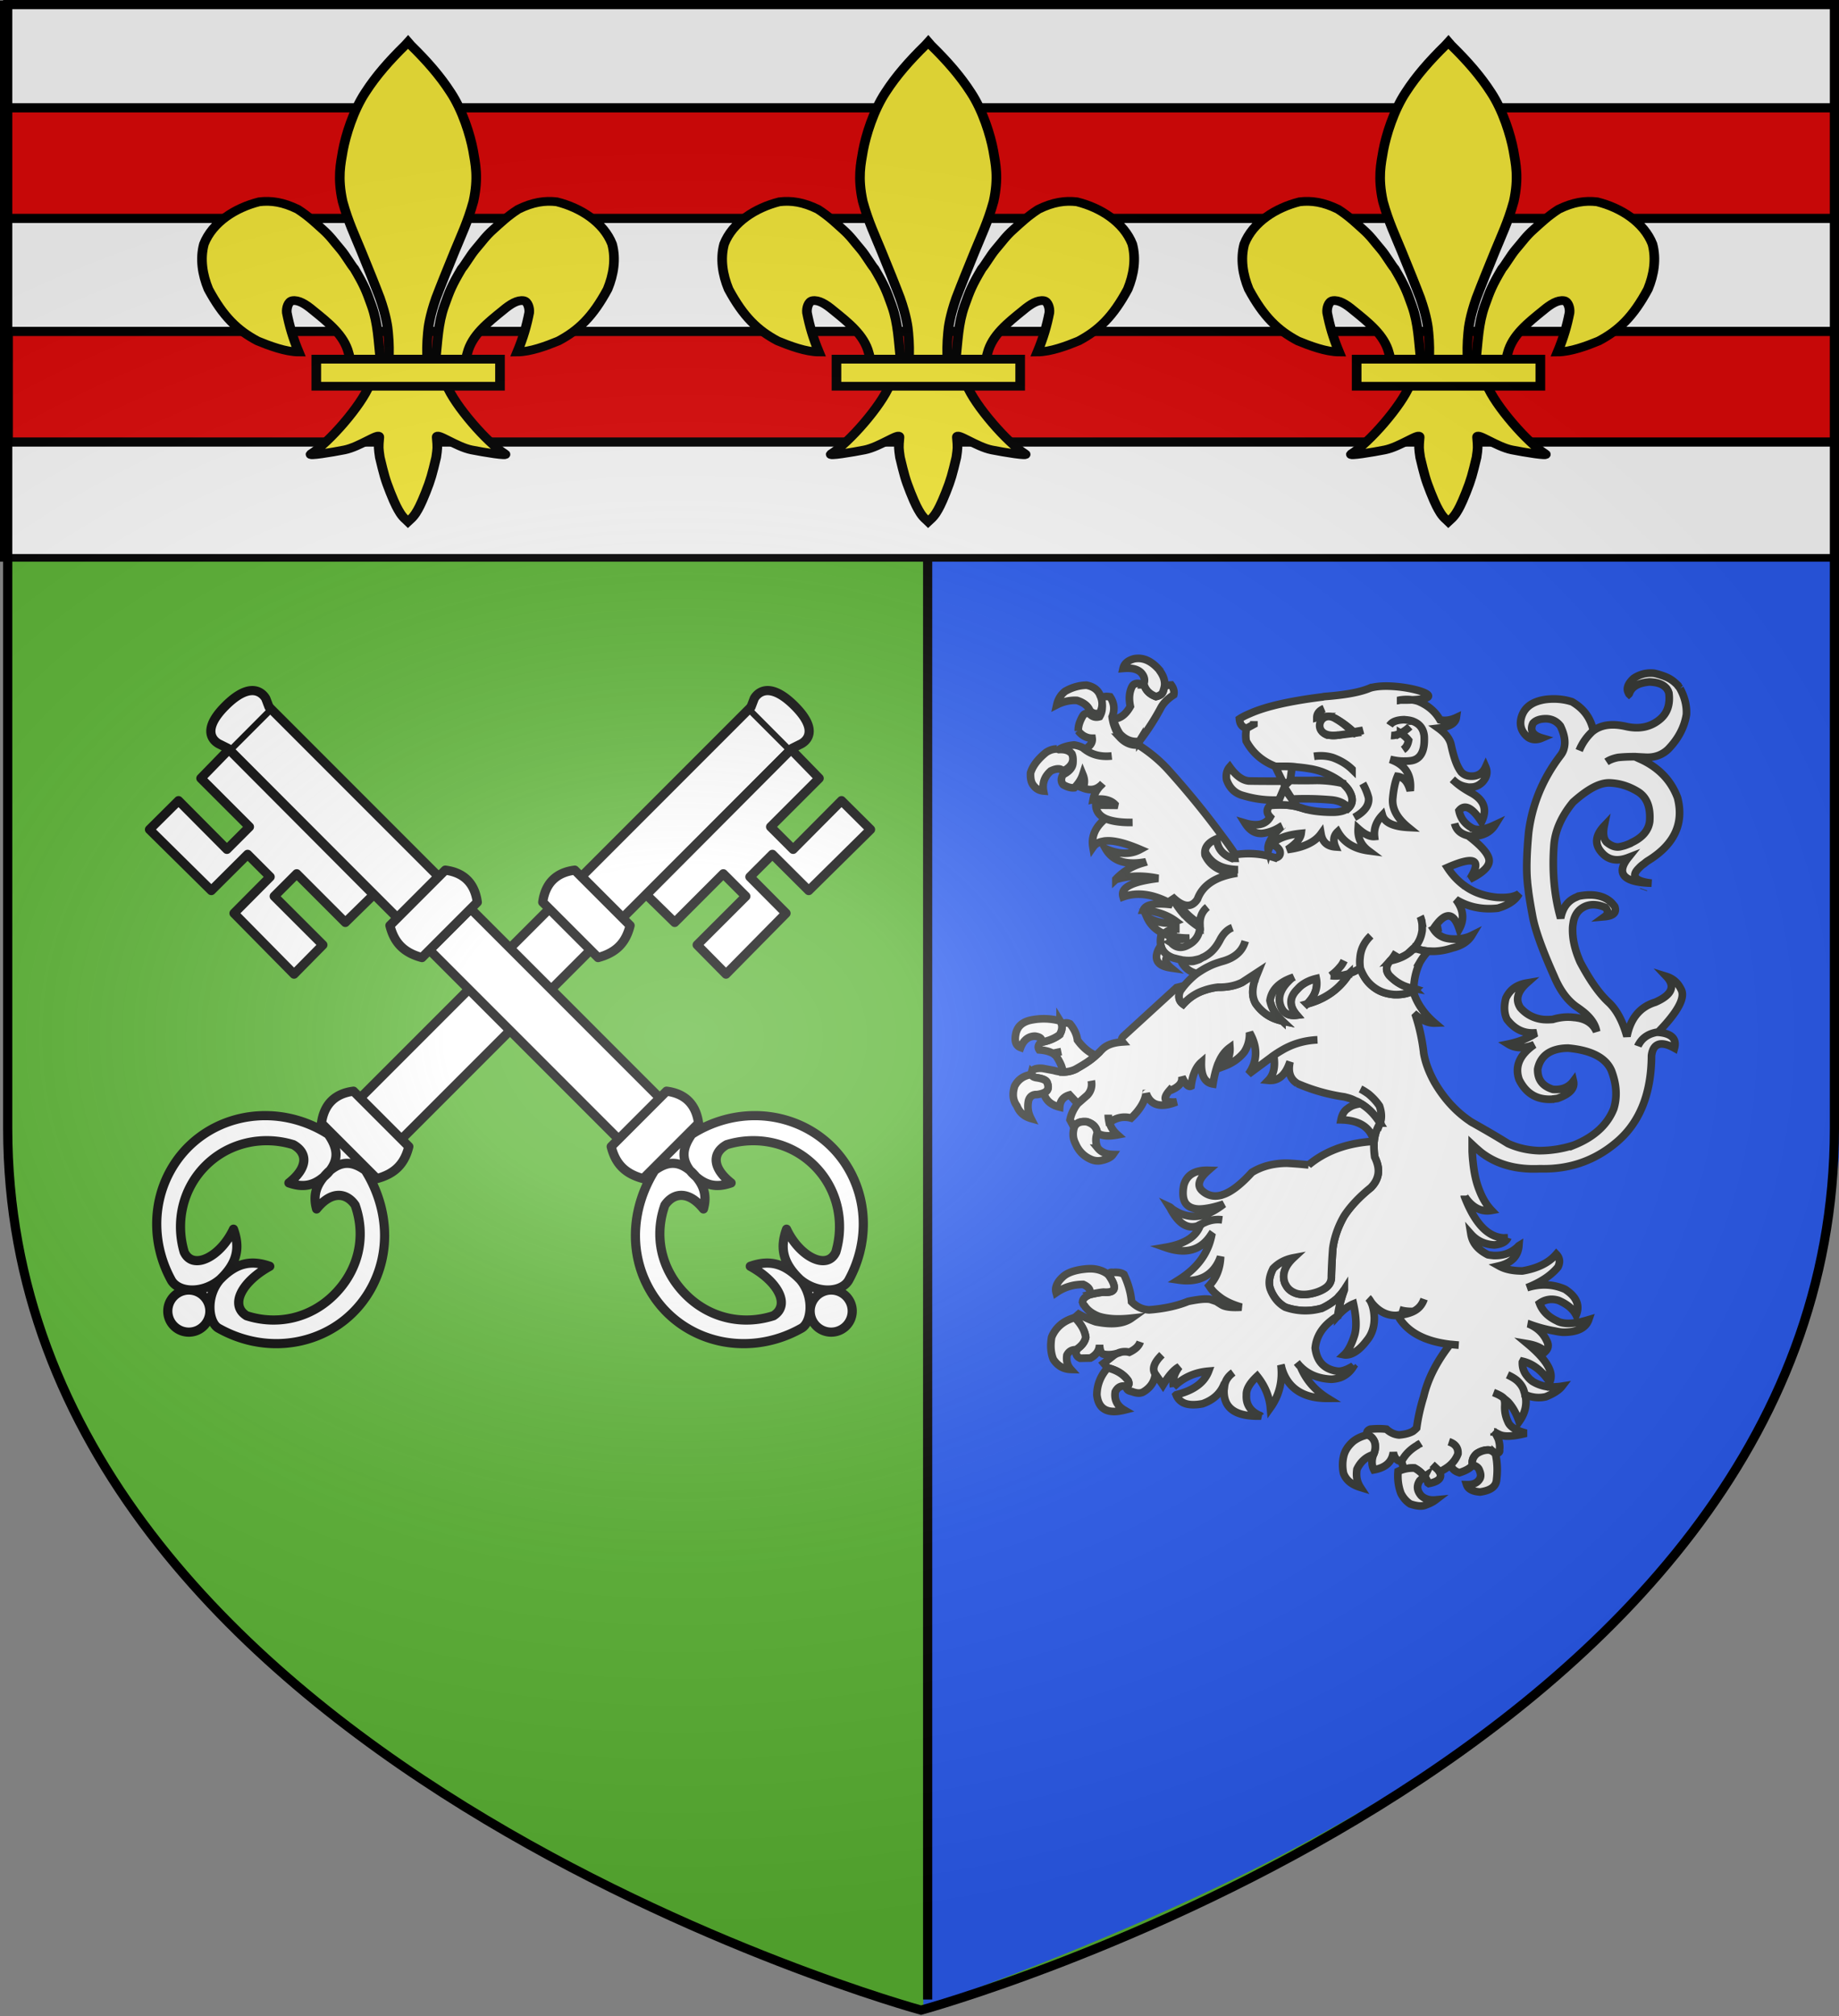
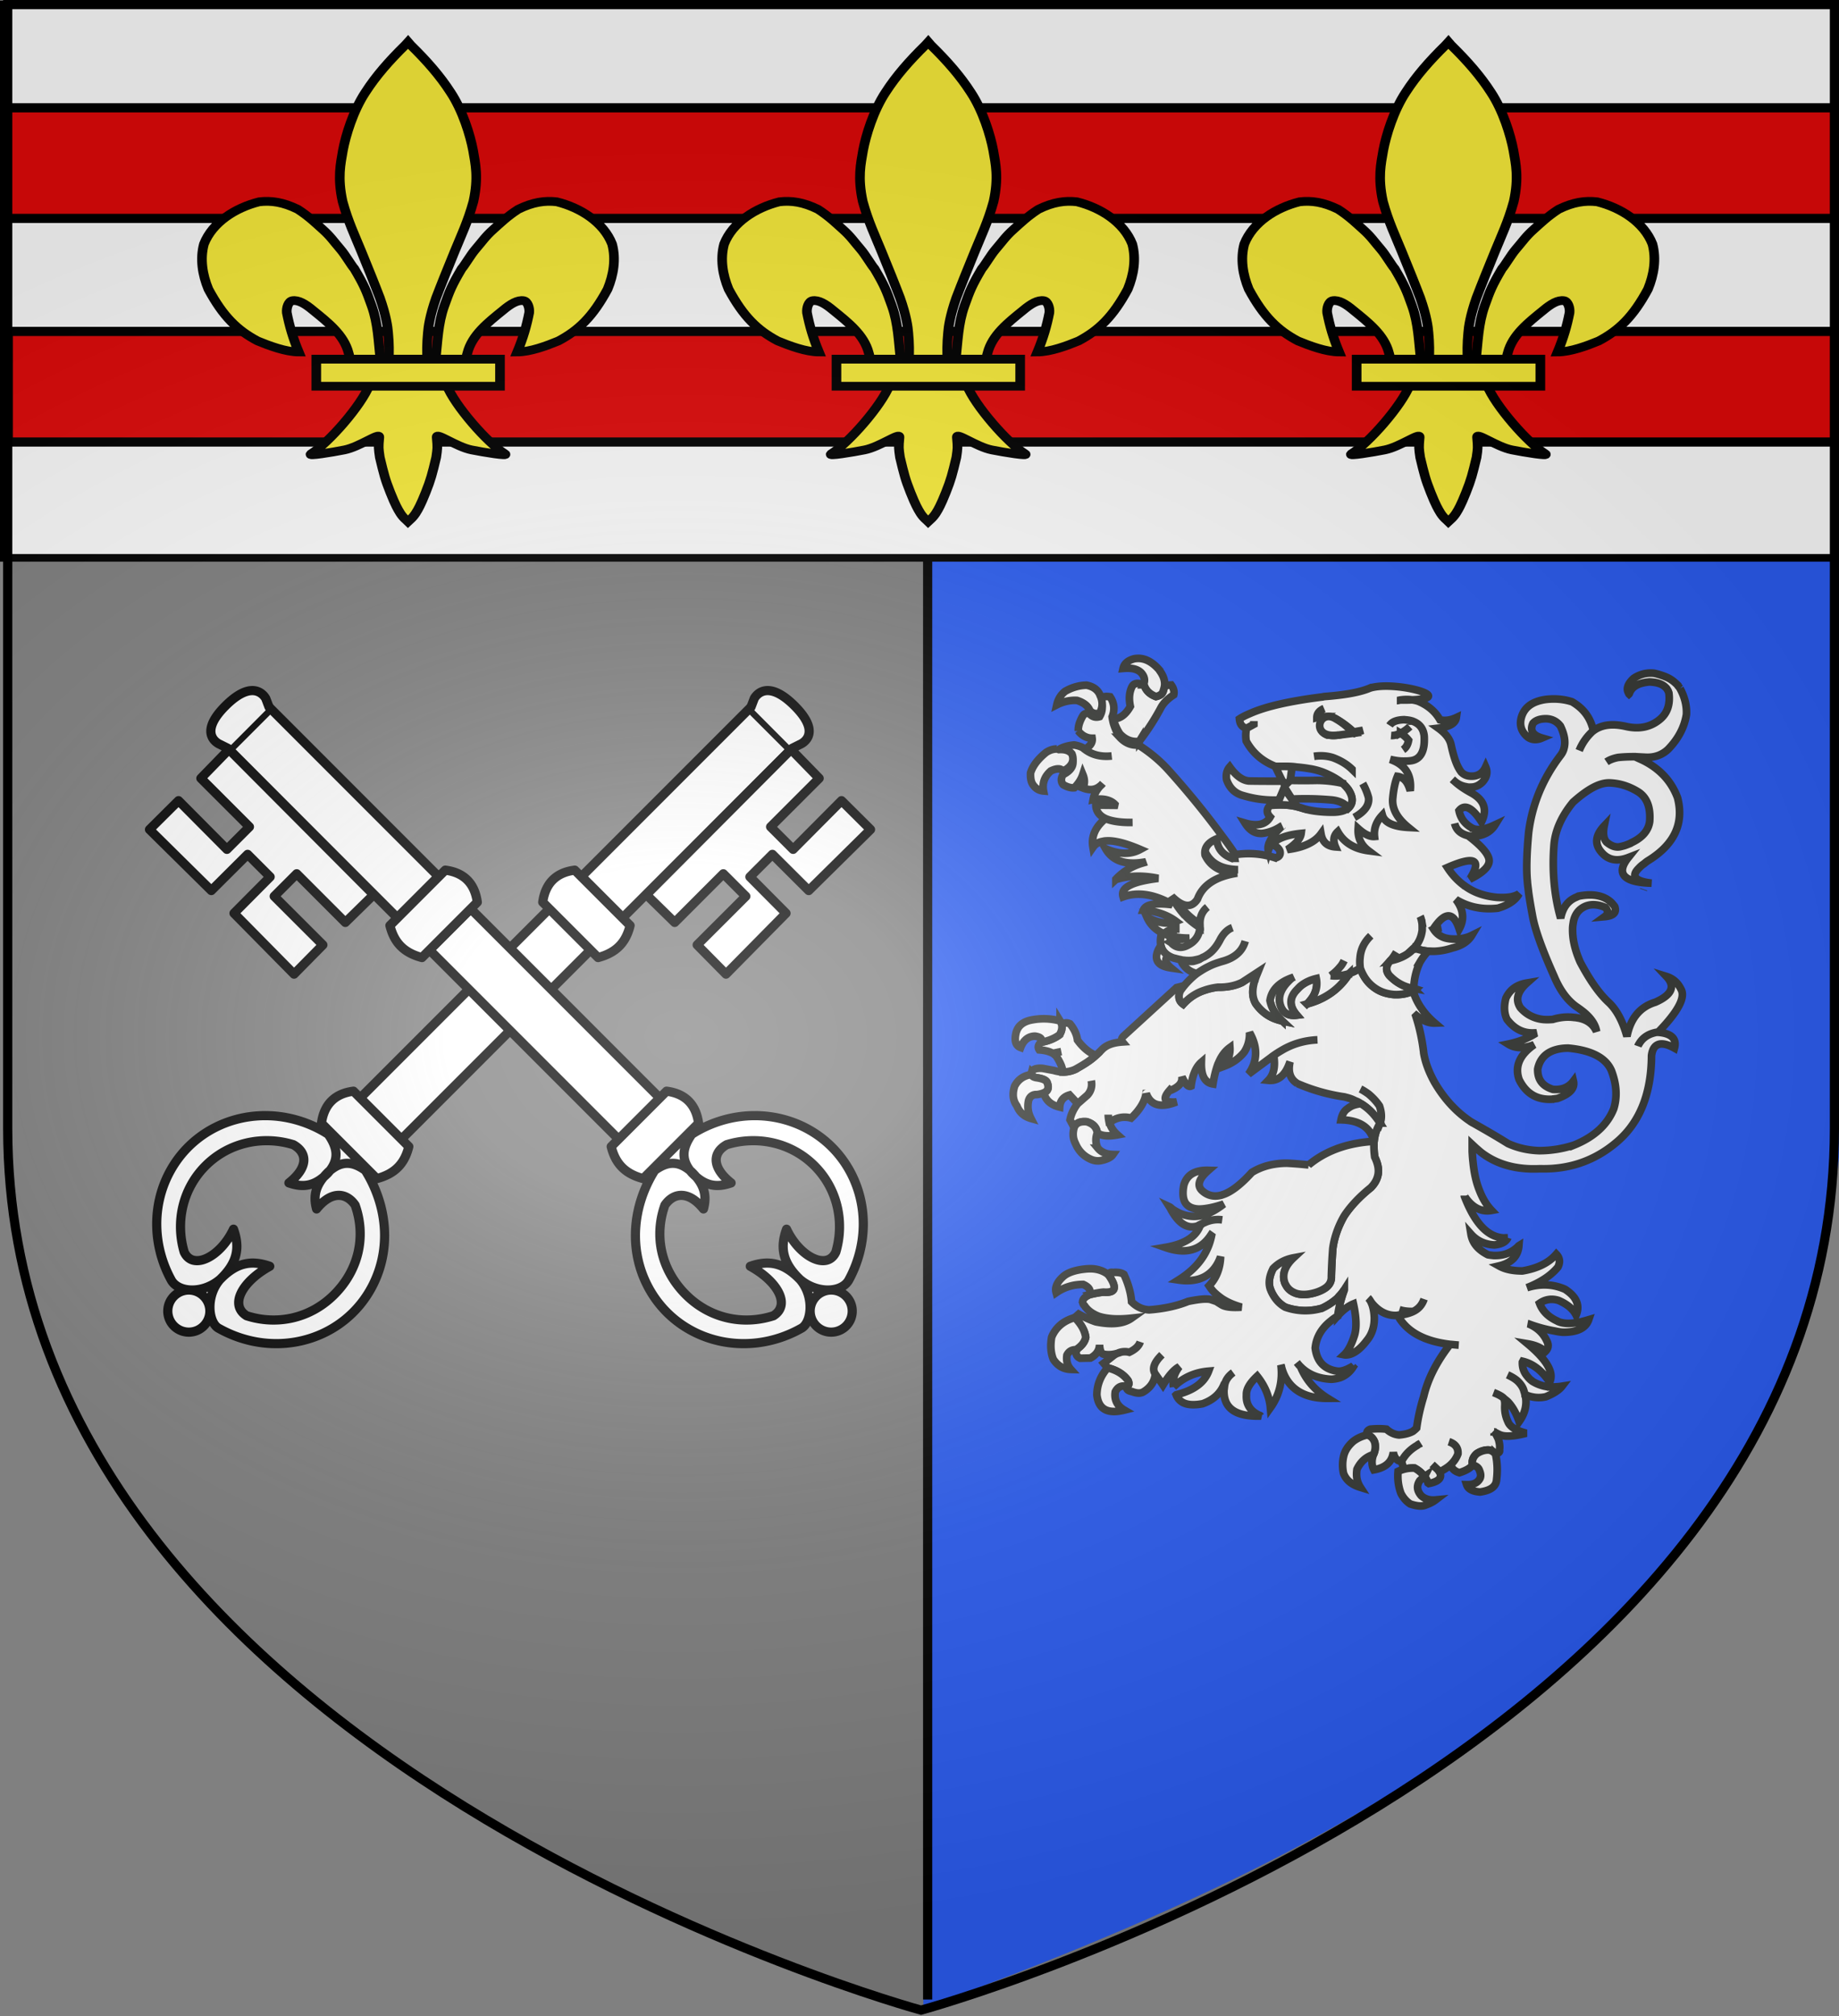
<svg xmlns="http://www.w3.org/2000/svg" xmlns:xlink="http://www.w3.org/1999/xlink" width="601.465" height="658.974" version="1.0">
  <rect width="100%" height="100%" fill="#808080" stroke="none" />
  <desc>Flag of Canton of Valais (Wallis)</desc>
  <defs>
    <radialGradient xlink:href="#a" id="e" cx="221.445" cy="226.331" r="300" fx="221.445" fy="226.331" gradientTransform="matrix(1.354 0 0 .977 -77.582 118.629)" gradientUnits="userSpaceOnUse" />
    <linearGradient id="a">
      <stop offset="0" style="stop-color:white;stop-opacity:.314" />
      <stop offset=".19" style="stop-color:white;stop-opacity:.251" />
      <stop offset=".6" style="stop-color:#6b6b6b;stop-opacity:.125" />
      <stop offset="1" style="stop-color:black;stop-opacity:.125" />
    </linearGradient>
  </defs>
  <g style="display:inline">
-     <path d="M300.809 658.26s298.723-81.384 298.723-288.214V2.708H2.086v367.338c0 206.83 298.723 288.213 298.723 288.213" style="display:inline;opacity:1;fill:#5ab532;fill-opacity:1;fill-rule:evenodd;stroke:none;stroke-width:3;stroke-linecap:butt;stroke-linejoin:miter;stroke-miterlimit:4;stroke-dasharray:none;stroke-opacity:1" transform="translate(.914 -.835)" />
    <path d="M602.124 135.17H301.08v522.005c163.437-59.243 306.98-140.447 301.52-325.326-.104-3.522-.262-193.081-.475-196.68" style="display:inline;fill:#2b5df2;fill-opacity:1;fill-rule:evenodd;stroke:none;stroke-width:2.5;stroke-miterlimit:4;stroke-opacity:1" transform="translate(.914 -.835)" />
    <path d="M.133 2.287H599.03v180.896H.133Z" style="fill:#fff;fill-opacity:1;fill-rule:evenodd;stroke:#000;stroke-width:2.5;stroke-miterlimit:4;stroke-opacity:1" transform="translate(.914 -.835)" />
  </g>
  <g style="display:inline;opacity:1" transform="translate(.914 -.835)">
    <g style="opacity:1">
      <g style="display:inline;opacity:1">
        <path d="M0 0h600v660H0z" style="display:inline;opacity:1;fill:none;fill-opacity:1;fill-rule:nonzero;stroke:none;stroke-width:7.56;stroke-linecap:round;stroke-linejoin:round;stroke-miterlimit:4;stroke-dasharray:none;stroke-opacity:1" transform="matrix(1.001 0 0 .725 -.224 181.594)" />
      </g>
    </g>
    <g style="fill:#fff">
      <path d="M260.362 36.361c-.068-.063-.068-.126-.068-.126-.203-.315-.405-.504-.607-.756-.069-.126-.135-.189-.135-.252l-.744-.693a10.2 10.2 0 0 0-3.243-2.016c-.068-.063-.203-.063-.27-.126-1.081-.378-2.162-.756-3.446-1.008-2.365-.252-4.594.315-6.621 1.638-2.027 1.827-2.568 3.528-1.622 4.977 0 .063 0 .126.068.19.068-.064.068-.19.135-.253.81-2.205 2.973-3.402 6.553-3.717 1.555.063 2.838.315 3.785.756a5.4 5.4 0 0 1 1.891 1.45c.135.188.203.377.338.566.135.19.203.504.338.82.473 3.716-.473 6.552-2.838 8.568-3.04 2.583-6.756 3.402-11.215 2.394-4.46-1.008-7.972-.567-10.607 1.386h-.068c-2.027 1.827-3.582 3.969-4.595 6.489 1.013-2.52 2.568-4.662 4.595-6.49v-.062c-.879-4.158-3.244-7.245-6.96-9.388-2.567-.819-5.405-1.134-8.58-.756-4.46.63-7.162 2.647-8.04 6.112-.608 2.457.136 4.599 2.298 6.3 1.283.819 2.77.945 4.526.189-3.04-.882-4.054-2.457-2.972-4.788.81-.945 2.23-1.512 4.323-1.512 1.96.063 3.513.882 4.662 2.394 1.351 2.835 1.756 5.229 1.148 7.37-.202.82-.608 1.576-1.148 2.269-5.81 7.623-9.256 16.002-10.405 25.2-.676 7.245-.743 12.537-.405 15.876.067 1.197.27 2.394.405 3.717.338 2.394.81 5.103 1.351 8.001.88 4.473 3.176 10.836 6.96 19.279 1.824 4.41 4.188 7.75 7.229 9.954.945.63 1.689 1.197 2.5 1.827 2.432 2.016 3.85 4.158 4.188 6.363-1.08-2.394-3.04-3.843-5.878-4.41-.473-.063-.945-.189-1.418-.189-2.365-.315-4.73-.063-7.027.63-1.486.126-2.905.126-4.189-.126-2.567-.504-4.73-1.764-6.418-3.717-1.69-2.583-.946-5.291 2.162-8.064-3.379.567-5.608 2.205-6.892 4.977-.675 2.583-.607 4.85.338 6.867 2.365 3.15 5.337 4.662 8.918 4.473h.744c-.27.126-.473.315-.744.44q-3.546 2.174-8.513 3.214 3.446 2.174 8.513.19c-4.797 3.338-6.418 7.118-4.932 11.402 2.23 4.536 5.81 6.741 10.878 6.426h.068c.068-.063.135-.063.27-.063.473-.063.879-.126 1.35-.189 4.055-1.45 5.744-3.34 5.203-5.67-1.554 2.08-3.85 2.96-6.688 2.71-3.378-1.01-5.067-3.15-5-6.616.406-2.079 1.352-3.654 2.77-4.788 1.69-1.323 4.123-2.08 7.23-2.08 7.567.694 12.296 3.15 14.12 7.372 1.69 4.473 1.96 8.568.744 12.474-2.095 5.229-6.419 9.199-12.972 11.844a36.7 36.7 0 0 1-11.486 1.827c-3.58-.126-6.959-.882-10.134-2.331-3.92-2.456-7.905-4.725-11.689-6.867 0-.063-.135-.063-.135-.063q-7.296-4.725-12.161-13.041c-1.757-3.15-3.04-6.426-3.581-9.64v-.125c-.473-3.97-1.283-7.938-2.567-11.907l.202-.189c2.027 1.7 4.054 2.52 6.013 2.457-3.243-2.772-5.54-5.985-6.824-9.577-.068-.315-.068-.566-.068-.945l-.337.063c-1.757.882-3.851 1.26-6.216 1.134-2.702-.252-4.864-1.07-6.688-2.52-1.892-1.449-3.31-3.465-4.257-6.11a19.3 19.3 0 0 1-3.648 1.763c0 .126-.067.19-.135.315-2.5 3.844-5.878 6.68-10.27 8.505-1.08.441-2.229.82-3.377 1.135.81-.756 1.418-1.575 1.959-2.395 1.148-1.89 1.486-3.905 1.08-5.921-1.823.441-3.377 1.134-4.729 2.141-.54.38-1.013.882-1.486 1.386-2.702 2.71-2.702 5.482-.135 8.443-1.96.25-3.378-.19-4.392-1.386a5.8 5.8 0 0 1-.81-1.386c-.068-.19-.068-.252-.135-.378q-1.318-3.876 2.432-7.75c.473-.504.946-.945 1.486-1.386-4.324 1.512-6.824 3.97-7.364 7.497a11.2 11.2 0 0 0 2.23 4.789c0 .063.135.189.202.25.405.506.946 1.072 1.486 1.576l.068.064c-3.58-.756-6.486-2.584-8.648-5.67-1.149-1.954-1.284-4.41-.338-7.498l.068-.063c.202-.882.608-1.764 1.013-2.772l-5.202 3.402c-2.162 1.071-4.797 1.638-7.837 1.575h-.068a21 21 0 0 0-4.594 1.071c-2.635.882-4.865 2.394-6.757 4.473-1.418-1.008-1.756-2.52-.945-4.347.405-.566.81-1.134 1.283-1.7l-2.5.63-17.228 15.75c-.81.693-.946 1.45-.473 2.016-2.838.19-5.067.882-6.621 2.394-.676.693-1.284 1.323-2.095 2.016-1.824 1.7-4.188 3.15-6.823 4.6a9.8 9.8 0 0 1-3.987.818 14.3 14.3 0 0 1-2.702-.44l-.203-.064-3.716-.693c-2.027-.126-3.243.252-3.58 1.26a1.44 1.44 0 0 0 0 .756c.134.504.54.819 1.418 1.008 2.297.315 3.513.882 3.716 1.764.608 1.575.203 2.646-1.148 3.213.608 2.457 2.364 3.97 5.202 4.662q.202-3.119 3.243-3.97l2.635 2.836 3.175-2.772c1.216-1.323 1.622-2.898 1.284-4.725.338 1.827-.068 3.402-1.284 4.725l-3.175 2.772c-1.351 1.764-2.162 3.528-2.5 5.292l1.351 2.52c.608-1.512 1.96-2.08 4.122-1.89 2.094.63 3.243 1.89 3.445 3.654 1.42 1.009 3.649 1.197 6.621.63-1.418-1.26-2.297-2.646-2.702-4.221l-.068-.063c-.135-.693-.27-1.512-.27-2.331 0 .819.135 1.639.27 2.33l.676-.125c2.027-1.323 4.257-1.701 6.554-1.071 2.837-2.71 4.459-5.418 4.864-8 .068 0 .068 0 .068-.064 1.419 3.906 4.662 4.85 9.931 2.772-3.986.378-4.797-.945-2.23-3.844.068.064.136.064.271.064 2.365-.945 3.649-2.205 3.716-3.78v-.567c.068.126.203.315.203.44l.067.064c1.014 2.08 1.96 2.835 2.703 2.457.473-3.654 1.621-6.3 3.378-7.812-.135 4.347 1.081 6.678 3.784 7.12.405-2.52.945-4.663 1.621-6.49.068-.063.068-.19.135-.252.946-2.394 2.23-4.032 3.784-5.166.135 2.016-.473 4.095-1.892 6.111 2.702-1.008 4.864-2.52 6.553-4.599 1.284-1.953 1.825-4.095 1.757-6.426 2.77 4.851 2.635 9.387-.338 13.608l8.243-6.11a35 35 0 0 1 2.567-1.639c3.581-2.142 7.5-3.276 11.756-3.465-4.256.19-8.175 1.323-11.756 3.465a35 35 0 0 0-2.567 1.638c.608 3.655 0 6.3-1.757 8.127 3.04.315 5.338-1.449 6.757-5.166.135-.315.202-.566.337-.881-.743 3.339.068 5.67 2.433 7.119a59.7 59.7 0 0 0 15.336 4.346c.744.19 1.487.38 2.162.63.541.19 1.014.441 1.554.694.608.19 1.148.504 1.69.881 2.499 1.512 4.526 3.592 6.283 6.364.607-1.512.54-3.402-.203-5.607-1.013-1.511-2.23-2.771-3.581-3.906-.879-.63-1.757-1.196-2.635-1.638.879.441 1.757 1.008 2.635 1.638 1.35 1.135 2.568 2.395 3.581 3.906.743 2.205.81 4.095.203 5.607-.068 0-.135.063-.068.126-1.081 1.827-1.69 3.717-1.892 5.86-.068.314-.068.692-.068 1.007 0 1.324.068 2.71.27 4.095.946 1.954 1.351 3.717 1.148 5.355-.202 1.512-.878 2.961-2.026 4.221-.136.126-.203.252-.406.441-3.85 3.087-6.689 6.174-8.715 9.261-2.027 3.529-3.243 7.12-3.716 10.647-.27 3.591-.406 6.679-.473 9.135.067 1.324-.406 2.457-1.487 3.402-1.08.881-2.635 1.638-4.797 2.141-1.891.441-3.648.441-5.134 0-1.69-.566-2.838-1.51-3.514-2.898-.27-.378-.405-.945-.54-1.449-.473-2.457.54-4.914 3.108-7.308-2.703.504-4.932 1.7-6.69 3.528-1.215 2.394-1.553 4.6-.945 6.552.068.252.203.44.27.693 1.081 2.457 2.635 4.221 4.662 5.356 3.784 1.323 7.77 1.51 11.688.44.068 0 .203 0 .27-.063 2.028-.945 3.717-2.08 5.136-3.34.067-.125.202-.188.27-.314.067-.063.135-.19.202-.252a13.4 13.4 0 0 0 1.757-2.205c-1.148 3.087-1.824 5.922-2.162 8.505v.064c1.69-1.89 3.446-3.214 5.135-3.906.946 4.284 1.082 7.686.406 10.08-.946 3.024-2.095 5.292-3.446 6.552.608.125 1.216 0 1.824-.126 1.756-.504 3.648-1.954 5.54-4.474 1.757-2.079 2.567-4.661 2.5-7.623-.069-1.638-.338-3.087-.744-4.221l-.406-.945c-.27-.441-.54-.882-.878-1.197.338.315.608.756.878 1.197.203.315.406.567.676.882 2.162 2.456 4.73 3.716 7.635 3.654.135 0 .27 0 .473-.063.27-.064.473-.064.743-.064h.135c1.689-.251 3.108-.63 4.256-1.196-1.689.063-3.243-.126-4.594-.567 1.351.44 2.905.63 4.594.567 1.825-.882 2.906-2.269 3.514-4.032-.608 1.764-1.69 3.15-3.514 4.032-1.148.566-2.567.945-4.256 1.196h-.135c-.27 0-.473 0-.743.064 2.905 5.355 8.648 8.505 17.16 9.513.879.063 1.892.189 2.838.252-.946-.064-1.96-.19-2.838-.252-4.46 5.733-7.297 11.34-8.648 17.073-1.014 3.276-1.824 6.741-2.297 10.27-.337.378-.743.693-1.216 1.07-.338.19-.608.315-.946.441-.946.379-2.162.63-3.58.756-1.487-.126-2.906-.756-4.122-1.89q-2.33-.284-5.27 0-1.521.567-1.014 1.89c1.149.315 1.96 1.134 2.432 2.394.338 1.324.204 2.52-.27 3.717-.067.126-.067.19-.134.315-.676 1.827-.608 3.528.135 4.977 3.851-.693 5.945-2.583 6.35-5.733.338 1.827 1.217 2.772 2.5 2.96h.203c1.081-2.141 2.837-3.905 5.135-5.228.27-.252.607-.441.945-.567a17.123 17.123 0 0 0 0 0 2.9 2.9 0 0 0-.945.567c-2.297 1.323-4.054 3.086-5.135 5.229l.744 2.583a11.1 11.1 0 0 1 3.513-.378 9.7 9.7 0 0 1 3.243 2.771c.067 0 .067.064.135.064.405.63.81 1.26 1.013 2.016l.27.189c3.243-.63 4.46-1.89 3.513-3.717-.067 0-.067-.126-.135-.19l-.405-.566-1.892-1.764 1.892 1.764.405.567c.068.063.068.189.135.189l.27-.19c1.283-.692 2.433-1.385 3.31-2.204q1.724-1.606 2.433-3.591c.135-1.953-.879-3.276-2.972-3.97 2.094.694 3.107 2.017 2.972 3.97q-.709 1.985-2.433 3.59l.203.253c0 .125.135.315.203.504.473.881 1.283 1.449 2.5 1.826 2.162-.693 3.581-1.511 4.324-2.52-.338-1.385.135-2.645 1.35-3.716 1.15-.756 2.433-1.197 3.717-1.197.81 0 1.621.44 2.365 1.26h.067c1.014-.19 1.486-.63 1.284-1.26.202-1.197 0-2.331-.338-3.465-.068-.126-.068-.252-.135-.315-.27-.567-.54-1.134-.878-1.701-.136-.126-.27-.315-.406-.44 0-.064-.068-.19-.135-.253l-.068-.063.068.063c.068.063.135.126.135.252.135 0 .203.126.338.19.472.188.81.44 1.283.63.203.125.406.188.608.25 1.554.568 4.323.38 8.31-.63-3.445-.88-5.405-2.14-6.013-3.78q-1.215-2.55-1.013-5.48v-.82c-.068-.314-.135-.755-.203-1.196-.54-.63-1.689-1.323-3.513-2.016 1.824.693 2.973 1.386 3.513 2.016.406.315.81.63 1.216 1.008 1.42 1.512 2.703 3.654 3.649 6.49 2.026-2.836 2.702-5.796 1.959-8.82 0-.064 0-.064-.068-.126-.068-.315-.135-.63-.27-.945-.27-1.135-.879-2.08-1.757-3.025-.879-.945-2.162-1.7-3.648-2.394 1.486.694 2.77 1.45 3.648 2.394.877.945 1.486 1.89 1.757 3.025.135.315.203.63.27.945.068.063.068.063.068.125 2.296.945 4.526 1.197 6.756.694 2.5-1.009 4.323-2.142 5.337-3.465-1.554.251-2.972.251-4.189.251-.068-.125-.068-.125-.068 0-2.094-.251-3.85-.881-5.405-1.826-.067-.064-.202-.19-.27-.252-.067-.063-.067-.063-.134-.063a7.7 7.7 0 0 1-1.284-1.324c-1.149-1.323-1.689-2.835-1.621-4.661l.135-.252c3.378.819 6.283 3.087 8.783 6.804 1.486-3.087-.879-7.245-7.23-12.537 2.569.441 4.527 1.26 5.743 2.583 1.082-1.008 1.217-2.141.608-3.401-1.216-2.71-3.31-4.6-6.148-5.734a47 47 0 0 0 8.783 2.394c.81.19 1.621.315 2.5.379 4.661.063 7.567-1.324 8.513-4.095-1.283.378-2.5.693-3.513.945h-.338c-2.635.44-4.662.315-6.216-.379-.135-.063-.202-.189-.337-.189-2.838-1.323-4.73-3.213-5.675-5.733 1.892-1.324 3.985-1.639 6.215-.945 2.77 1.196 4.73 2.772 5.743 4.788 1.284-3.086.203-5.796-3.175-8.126-.203-.19-.406-.252-.608-.379-3.851-1.638-7.972-1.826-12.296-.44 4.526-1.765 7.904-4.032 10.134-6.741.81-1.639.608-3.025-.54-4.221-2.5 2.898-6.216 4.661-11.08 5.48-3.109 0-5.608-.504-7.635-1.638 4.053-.945 6.215-3.213 6.486-6.615-.203.126-.27.252-.406.44-.135.127-.27.19-.473.379-1.891 1.575-4.121 2.395-6.756 2.395h-.607c-.608-.064-1.284-.126-1.892-.252-3.244-1.638-5.067-3.843-5.54-6.741 1.958 2.205 4.594 3.402 7.701 3.528 1.893-.19 3.244-.756 3.986-1.7.136-.19.27-.38.338-.63a8.9 8.9 0 0 1-3.445-.316c-4.324-1.26-7.838-5.734-10.743-13.294v-.189.064c0 .063 0 .063.068.125 2.364 3.655 5.405 5.292 8.851 4.662-1.621-1.7-2.973-3.906-3.986-6.552-1.081-2.645-1.757-5.733-2.095-9.26-.135-1.071-.202-2.205-.27-3.402v-2.331l1.284 1.197c.54.44 1.08.945 1.62 1.386 5.068 3.905 11.352 5.67 18.918 5.355h1.014c8.988.124 16.96-2.585 23.852-8.255 7.904-6.363 11.891-16.002 11.958-28.728.27-2.205 1.149-3.465 2.703-3.78 1.216-.19 2.77.189 4.797 1.323.81-3.024-.946-4.788-5.202-5.166h-.068c-.068-.063-.203-.063-.27-.063q-4.053.661-5.878 3.59c-.203.316-.405.63-.54 1.009.135-.378.337-.693.54-1.008q1.825-2.93 5.878-3.591c.068-.063.203-.063.27-.063 6.419-6.615 8.918-11.278 7.432-13.924-1.013-2.08-2.568-3.528-4.797-4.221 3.04 3.213 1.824 6.048-3.648 8.442-5 1.512-8.108 5.292-9.256 11.15-1.352-4.85-3.31-8.568-5.878-11.024-3.176-2.899-6.284-7.371-9.391-13.23-1.757-3.97-2.568-7.56-2.5-10.9 0-.818.135-1.574.27-2.33v-.063c.473-2.142 1.486-3.591 3.04-4.536 2.095-1.26 4.595-1.26 7.365-.063q1.62 1.701-.203 3.024c2.837-.252 3.985-1.323 3.31-3.276-.338-.504-.743-.945-1.149-1.387-2.364-2.205-5.877-2.96-10.54-2.079-.067.063-.135.063-.27.063-.134.063-.338.19-.472.252-2.906 1.134-4.595 3.466-5.27 6.93-2.095-7.434-2.838-15.435-2.162-24.066.405-4.599 2.432-9.26 6.215-13.86 4.798-4.284 8.716-6.426 12.027-6.3 3.243.126 6.283 1.071 9.255 2.898 2.906 1.827 4.122 5.103 3.785 9.702-.406 2.961-2.365 5.23-5.811 6.867-.203.063-.27.19-.406.252-.608.252-1.351.567-2.162.82-.338.062-.675.188-1.013.251-1.554.441-3.176-.126-4.73-1.449-1.013-1.197-1.216-2.96-.743-5.292-3.04 3.213-3.243 6.237-.54 9.01 2.161 2.267 4.999 2.645 8.445 1.322-3.784 4.725-2.095 7.56 5.135 8.253.743.063 1.554.126 2.432.126-5.473-.63-6.824-2.33-4.054-4.977a8 8 0 0 1 1.555-1.323c.472-.378.878-.756 1.419-1.07 8.58-5.293 11.756-12.16 9.594-20.539-1.96-5.229-5.608-9.324-11.08-12.096-.879-.441-1.825-.819-2.838-1.323-1.959 0-3.784.063-5.54.252-1.621.315-2.837.819-3.784 1.449.946-.63 2.162-1.134 3.784-1.449 1.757-.189 3.581-.252 5.54-.252 1.148.063 2.364.126 3.581.189 2.837.126 5.27-.756 7.229-2.583 3.31-3.402 5.337-7.182 6.013-11.403.135-2.835-.54-5.67-2.095-8.505z" style="fill:#fff;fill-opacity:1;stroke:#363835;stroke-width:2.5;stroke-miterlimit:4;stroke-dasharray:none;stroke-opacity:1" transform="translate(288.197 189.513)" />
      <path d="M158.95 36.235c-3.242 1.386-8.242 2.268-14.998 2.772-.203.063-.406.063-.54.126h-.068c-10.54 1.323-18.445 3.088-23.647 5.419-1.352.567-2.5 1.134-3.446 1.764.135 1.7.878 2.709 2.297 3.024v.063l2.432-1.323v-1.071 1.07l-2.432 1.324c-.27 1.575-.27 2.96-.068 4.158 2.095 3.843 5.27 6.615 9.527 8.253h.067l.068.063c1.892-.063 3.716-.063 5.337.063 2.23.126 4.257.378 6.014.693h.067c1.757.315 3.243.756 4.594 1.323 2.365 1.008 4.324 2.142 5.81 3.402.744.63 1.352 1.323 1.893 2.016 1.621 2.457 1.689 4.473.067 6.048-.135.063-.203.126-.27.189-.946.693-2.5 1.197-4.865 1.197-4.256 0-7.77-.504-10.404-1.45-.338-.125-.743-.188-1.149-.314-1.824-.504-4.054-.693-6.553-.63-.744.063-1.622.126-2.433.189-1.216 1.26-1.148 2.52.068 3.78-1.419 2.457-4.189 3.15-8.243 1.953 1.487 2.394 3.31 3.528 5.608 3.402a14 14 0 0 0 6.216-2.331l.405-.19c-.135.064-.27.127-.27.316-2.095 1.953-3.446 3.78-4.054 5.355v.063c-.068 0-.068 0-.068.063-.27.819-.405 1.575-.202 2.268q.304-1.134 1.216-2.079c1.757-1.827 4.932-3.024 9.526-3.465-.202 1.7-1.756 3.465-4.526 5.292 5.405-.693 9.053-2.457 11.012-5.166.473 2.709 2.027 4.095 4.73 4.284-.879-2.016-.608-3.717.743-4.977 1.96 3.465 5.27 5.607 10.066 6.237-2.432-1.827-3.58-4.221-3.378-7.245 2.095 1.89 3.851 2.709 5.337 2.583-.27-2.583.608-4.914 2.568-6.993.675 2.394 3.513 3.78 8.513 4.032-3.716-3.024-5.337-6.111-5.135-9.261.27-3.213.81-5.67 1.554-7.434 2.027.252 3.378 1.764 4.189 4.725.54-5.166-1.621-8.568-6.554-10.27 1.42.316 2.838.568 4.189.568.878 0 1.69 0 2.567-.126 2.838-.378 4.392-2.646 4.392-6.804 0-.82 0-1.575-.203-2.205v-.063c-.473-1.89-1.689-3.15-3.58-3.843-.068-.063-.203-.063-.27-.063 0-.063-.135-.063-.135-.063a7 7 0 0 0-1.217-.252c-.338-.063-.743-.063-1.148-.126-2.365.063-3.986.63-4.798 1.89.811-1.26 2.433-1.827 4.798-1.89.405.063.81.063 1.148.126.473.063.81.126 1.217.252 0 0 .134 0 .134.063.068 0 .204 0 .27.063 1.892.693 3.108 1.953 3.581 3.843v.063c.203.63.203 1.386.203 2.205 0 4.158-1.554 6.426-4.392 6.804-.878.126-1.689.126-2.567.126-1.351 0-2.77-.252-4.189-.567 4.933 1.7 7.094 5.103 6.554 10.269-.811-2.961-2.162-4.473-4.19-4.725-.742 1.764-1.282 4.22-1.553 7.434-.203 3.15 1.42 6.237 5.135 9.26-5-.251-7.838-1.637-8.513-4.031-1.959 2.079-2.838 4.41-2.568 6.993-1.486.126-3.243-.693-5.337-2.583-.203 3.024.946 5.418 3.378 7.245-4.797-.63-8.107-2.772-10.066-6.237-1.351 1.26-1.622 2.96-.743 4.977-2.703-.189-4.257-1.575-4.73-4.284-1.959 2.709-5.607 4.473-11.012 5.166 2.77-1.827 4.324-3.591 4.526-5.292-4.594.44-7.77 1.638-9.526 3.465 1.621.819 2.5 1.701 2.635 2.583.135 1.071-.406 1.701-1.554 1.953a24 24 0 0 0-2.838-.756c-3.445-.756-6.824-.819-10.202-.315-.135 0-.202 0-.27.063-.27 0-.54 0-.743.063-3.31-1.26-4.932-3.402-5.135-6.426-2.838 1.197-4.189 2.961-3.783 5.355 1.824 3.78 5.27 5.67 10.472 5.859h.338-.338q-10.44 1.606-12.972 8.505c-1.96 3.024-4.797 2.71-8.446-.945.203.504.54 1.071.811 1.512.946 1.638 2.027 3.087 3.176 4.41h.067a23.5 23.5 0 0 0 5.202 4.284c-.067-2.33.744-4.158 2.433-5.544-1.69 1.386-2.5 3.213-2.433 5.544-.202 2.457-1.35 4.284-3.513 5.544-2.162 1.323-3.986 1.197-5.54-.189-.203-.189-.338-.378-.54-.504-.473-.63-.608-1.323-.203-2.142l-1.892-.63c-.473.504-.81 1.134-1.08 1.89-.204 1.197-.204 2.268 0 3.15.337 1.386 1.148 2.394 2.364 3.213.473.252 1.013.504 1.689.756.81.19 1.621.441 2.365.567.135.063.337.063.473.126.337.063.743.063 1.148.126.878.063 1.757.063 2.635-.063.608-.126 1.284-.252 1.96-.441.134-.063.27-.126.405-.126.338-.19.608-.378 1.013-.504.81-.441 1.69-1.008 2.432-1.701 1.081-1.008 1.96-2.205 2.77-3.717 1.082-2.142 2.433-3.528 4.122-4.158-1.69.63-3.04 2.016-4.121 4.158-.811 1.512-1.69 2.709-2.77 3.717-.744.693-1.622 1.26-2.433 1.7-.405.127-.675.316-1.013.505-.135 0-.27.063-.406.126l-.135.189c-.608.252-1.216.44-1.756.567-.136.063-.27.063-.27.063-.879.063-1.69 0-2.433-.315-.405-.063-.81-.063-1.148-.126-.136-.063-.338-.063-.473-.126.067.063.067.19.135.252 0 .126.135.315.202.44 0 .064.068.19.136.253 0 .063 0 .125.067.189 1.149 1.826 2.77 2.96 4.797 3.401 1.284-.881 2.567-1.7 4.054-2.394 1.216-.63 2.567-1.07 3.986-1.511 4.189-1.071 6.824-3.276 7.77-6.679-.946 3.402-3.581 5.607-7.77 6.679-1.419.44-2.77.881-3.986 1.511-1.487.694-2.77 1.512-4.054 2.394-1.486 1.135-2.838 2.457-4.121 3.97-.473.566-.879 1.134-1.284 1.7-.81 1.827-.473 3.34.946 4.347 1.892-2.079 4.121-3.59 6.756-4.473a21 21 0 0 1 4.594-1.07h.068c3.04.062 5.675-.505 7.837-1.576l5.203-3.402c-.406 1.009-.811 1.89-1.014 2.772l-.067.063c-.946 3.087-.811 5.544.337 7.497 2.162 3.087 5.068 4.914 8.648 5.67l-.067-.063a16 16 0 0 1-1.486-1.575c-.068-.063-.203-.19-.203-.252a11.2 11.2 0 0 1-2.23-4.788c.54-3.528 3.04-5.985 7.365-7.497.202-.063.405-.126.54-.189-.135.063-.338.126-.54.19-.54.44-1.014.88-1.487 1.385q-3.75 3.874-2.432 7.75c.068.125.068.188.135.377.203.504.473.945.81 1.386 1.014 1.197 2.433 1.638 4.392 1.386-2.567-2.96-2.567-5.733.136-8.442.472-.504.945-1.008 1.486-1.386 1.351-1.008 2.905-1.7 4.73-2.141.405 2.016.067 4.031-1.082 5.921-.54.82-1.148 1.639-1.959 2.395a30 30 0 0 0 3.378-1.135c4.392-1.826 7.77-4.661 10.27-8.505.067-.125.135-.189.135-.315-.068.064-.203.064-.203.126h-.067c-1.96.567-3.852.82-5.743.567h-.068.068q1.825-1.323 3.04-2.835c.135-.126.203-.252.338-.379q.608-.85 1.013-1.7-.405.85-1.013 1.7c-.135.126-.203.252-.338.38q-1.215 1.51-3.04 2.834h-.068.068c1.891.252 3.783 0 5.743-.567h.067c0-.063.135-.063.203-.126a19.3 19.3 0 0 0 3.648-1.764c-.135-1.134-.203-2.205-.068-3.339.203-2.772 1.351-5.166 3.513-7.245-2.162 2.079-3.31 4.473-3.513 7.245-.135 1.134-.068 2.205.068 3.34.945 2.645 2.364 4.661 4.257 6.11 1.823 1.45 3.985 2.268 6.688 2.52 2.364.126 4.46-.252 6.215-1.134.068-.063.203-.126.338-.189h.068c0-.063.135-.126.203-.19.135-.062.406-.188.473-.25-.203-.064-.473-.127-.744-.19-3.108-.504-5.675-1.89-7.972-4.284-1.284-1.576-1.149-3.15.27-4.789.81-.882 1.419-1.827 2.026-2.835-.607 1.008-1.216 1.953-2.026 2.835 3.31-.693 5.742-1.953 7.431-3.717.136-.125.27-.315.406-.44l.068-.064c.068-.126.203-.25.27-.378h.068-.068l.135-.126c1.148-1.512 1.824-3.087 2.095-4.85.067-.253.067-.442.067-.694v-.567c0-.504 0-1.008-.067-1.512q-.102 0 0 0c-.135-.756-.27-1.512-.608-2.205.338.693.473 1.45.608 2.205q-.102 0 0 0c.067.504.067 1.008.067 1.512v.567c0 .252 0 .441-.067.693-.27 1.764-.946 3.34-2.095 4.851-.068.063-.068.063-.068.126h-.067c-.069.126-.203.252-.27.378l-.068.064c.067.063.135.063.202.063.203.063.406.19.609.19 1.147.378 2.432.63 3.716.755 2.567.19 5.201-.126 8.039-1.07 2.905-.694 5.067-2.08 6.283-4.096-2.027 1.008-4.459 1.386-7.162 1.134-2.364-.252-4.12-1.26-5.337-3.15l.135-.063h.068-.066l-.135.063 2.568-.504-2.23.441-.135-.441c3.648-5.292 6.35-5.103 8.176.441 1.756-3.15 1.418-6.363-1.081-9.64 4.053 2.458 8.58 3.403 13.715 2.836 3.513-1.008 5.81-2.646 6.959-4.725-1.487 1.008-3.851 1.386-7.162 1.197-4.054-.378-7.635-1.575-10.54-3.717-.136 0-.203-.063-.203-.126-2.162-1.575-3.986-3.528-5.54-5.922 8.918-3.906 11.35-2.646 7.364 3.717 0 .063 0 .063-.068.126 4.189-2.08 6.35-4.095 6.35-6.048s-2.296-4.725-6.89-8.19c-2.5-.63-3.92-1.953-4.392-4.032.473 2.079 1.892 3.402 4.391 4.032.406.063.744.189 1.149.189q5.37 0 7.702-3.78c-1.351.63-2.568 1.134-3.648 1.323-.068 0-.068 0-.068.063h-.135c-.135.063-.27.063-.27.126-1.149.126-2.162.063-2.972-.19 0-.062-.069-.062-.135-.062-2.433-1.26-4.054-3.15-4.595-5.86 1.824-2.267 4.324-1.07 7.364 3.655 1.96-4.032.878-7.12-3.31-9.45-2.433-1.323-4.324-2.646-5.743-4.032l-.135-.063c-.135-.126-.203-.252-.338-.378.135.126.203.252.338.378l.135.063c1.148 1.07 2.5 1.764 4.054 2.016.472.126 1.013.189 1.486.126 1.554 0 2.837-.63 3.919-1.764 1.351-1.576 1.689-3.15.945-4.852-.878 1.953-2.365 2.961-4.323 3.024-1.555.063-2.703-.378-3.649-1.323-.27-.378-.54-.756-.743-1.134-1.013-1.764-1.824-4.284-2.568-7.686-.405-2.016-1.823-3.843-4.188-5.544 3.648-.44 5.608-1.575 5.877-3.465-1.756.82-3.512 1.134-5.336.756-1.487-2.646-3.852-4.725-7.163-6.11q-2.735-.852-5.877-.379c-.338.063-.744.19-1.082.19.338 0 .744-.127 1.082-.19 22.11.191-1.17-6.647-9.864-3.905zm9.73 14.869c-1.082.504-2.095.693-2.838.63.743.063 1.757-.126 2.838-.63.135-.063.202-.126.27-.126 1.013-.504 2.026-1.197 3.04-2.142-1.014.945-2.027 1.638-3.04 2.142a10 10 0 0 1 2.634 2.33c-.27 1.45-.81 2.395-1.824 3.088 1.013-.693 1.554-1.638 1.824-3.087a10 10 0 0 0-2.635-2.331c-.067 0-.134.063-.27.126zm-24.323-5.544c1.013 0 1.892.126 2.838.44.135.064.338.19.54.253q3.648 2.078 6.284 4.725l2.634-.945-1.988.342-5.984 1.233c-.27 0-.473 0-.676.063a9.5 9.5 0 0 1-1.891 0c-.338-.063-.744-.063-1.081-.063-1.352-.567-2.095-1.45-2.23-2.71-.203-1.196.338-2.33 1.554-3.338h-.81c-.609.063-1.284.126-1.96.315 0-1.26.743-2.268 2.365-2.961-1.622.693-2.365 1.7-2.365 2.96.676-.188 1.351-.251 1.96-.314zm14.12 26.46c-.405-1.512-1.013-3.024-1.891-4.6.878 1.576 1.486 3.088 1.892 4.6.337 2.394-1.216 4.599-4.661 6.489 3.445-1.89 4.998-4.095 4.66-6.49zm-5.404-9.261c-1.757-1.701-3.851-2.898-6.216-3.78-2.027-.63-4.054-.756-6.216-.441 2.162-.315 4.189-.19 6.216.44 2.365.883 4.459 2.08 6.216 3.78z" style="fill:#fff;fill-opacity:1;stroke:#363835;stroke-width:2.5;stroke-miterlimit:4;stroke-dasharray:none;stroke-opacity:1" transform="translate(288.197 189.513)" />
-       <path d="M148.005 51.67c.203-.062.406-.062.676-.062l5.014-.63c-1.756-1.764-3.528-3.34-5.96-4.725-5.534-3.44-8.402 6.276.27 5.418zM132.871 66.413l.608-4.473c-1.621-.126-3.445-.126-5.337-.063l-.068-.063h-.067v.126l2.297 4.725.946 1.323z" style="fill:#fff;fill-opacity:1;stroke:#363835;stroke-width:2.5;stroke-miterlimit:4;stroke-dasharray:none;stroke-opacity:1" transform="translate(288.197 189.513)" />
+       <path d="M148.005 51.67c.203-.062.406-.062.676-.062l5.014-.63c-1.756-1.764-3.528-3.34-5.96-4.725-5.534-3.44-8.402 6.276.27 5.418zM132.871 66.413l.608-4.473c-1.621-.126-3.445-.126-5.337-.063l-.068-.063h-.067v.126l2.297 4.725.946 1.323" style="fill:#fff;fill-opacity:1;stroke:#363835;stroke-width:2.5;stroke-miterlimit:4;stroke-dasharray:none;stroke-opacity:1" transform="translate(288.197 189.513)" />
      <path d="m131.168 68.933 2.244 3.59a95.5 95.5 0 0 1 12.702.253c2.567.189 4.526 1.07 5.81 2.646 1.622-1.575 1.554-3.591-.068-6.048-.54-.693-1.148-1.386-1.891-2.016a39 39 0 0 0-8.446-.945c-2.702.063-5.54.063-8.648 0l-1.621 1.575-.946-1.323c-3.851 0-7.5 0-10.945-.063-2.162-.19-4.257-1.764-6.284-4.6-.945 1.072-1.283 2.52-1.013 4.159.946 2.772 2.77 4.536 5.473 5.229 3.58 1.07 7.296 1.575 11.283 1.449.135-.063.27-.063.405-.063z" style="fill:#fff;fill-opacity:1;stroke:#363835;stroke-width:2.5;stroke-miterlimit:4;stroke-dasharray:none;stroke-opacity:1" transform="translate(288.197 189.513)" />
      <path d="m133.412 72.524-2.568-3.591-1.621 3.843-.54 1.638c2.5-.063 4.729.126 6.553.63zM83.415 54.954c-.067 0-.135-.126-.202-.126-2.23.19-4.257-.567-6.08-2.52a17.4 17.4 0 0 1-2.163-4.85c-.135-.63-.27-1.198-.338-1.828.946-2.33.676-4.536-.675-6.552-1.69-.252-2.635 0-3.108.82-.068 0-.068 0-.068.062.878 2.016.743 3.906-.27 5.607-1.284.378-2.297.063-3.176-.819 0-.063 0-.126-.067-.189-1.081-.252-1.892.063-2.297.882-1.014 1.764-1.487 3.34-1.42 4.788a6.5 6.5 0 0 0 1.69 1.575c.878.504 1.757.82 2.838.82.202 1.385-.54 2.52-2.297 3.59-.068 0-.068 0-.068.063 2.432 1.827 5.337 2.52 8.783 2.142-3.446.378-6.35-.315-8.783-2.142 0-.063 0-.063.068-.063-.811-.63-2.027-1.134-3.581-1.386-1.892.19-3.446.63-4.595 1.26-.608.441-.878.693-.878.945-.067.19.135.315.473.441 1.96-.126 3.378.315 4.256 1.386.946 2.268 0 4.221-2.905 5.67-.743 1.26-.675 2.394.068 3.276 1.284.756 2.5 1.134 3.648 1.008 1.42-1.449 2.297-2.898 2.77-4.347.676 1.638.676 3.087 0 4.41 2.23.882 4.122.693 5.743-.693.27-.189.54-.504.81-.819-.27.315-.54.63-.81.82-1.284 1.385-2.094 2.897-2.365 4.472.27-.063.541-.063.811-.063 2.838-.315 5 .315 6.284 1.638l-.068.315-6.148-.063c.067 2.016 1.148 3.465 3.175 4.41 2.027.882 5 1.323 8.85 1.26-3.85.063-6.823-.378-8.85-1.26-3.378 2.71-4.73 5.86-4.121 9.388.743-1.071 1.892-1.764 3.31-1.953.136-.063.27-.063.406-.063.067-.063.203-.063.27-.063h.135c2.703-.252 6.486.693 11.35 2.772-3.242 1.764-7.026 1.638-11.35-.252 2.23 3.906 6.284 5.355 12.162 4.473l.067.189c-3.513 1.008-6.35 2.709-8.716 5.166v.063l-.135.126v.063c.068-.063.203-.063.203-.063h.068c4.189-1.26 8.648-1.323 13.58-.315-5.473.693-8.986 1.7-10.608 3.15-.946.819-1.216 1.764-.878 2.898 4.594-1.638 9.73-.945 15.27 2.016l-.068.126-.135.315c-5-.504-7.77.126-8.446 1.89.54 0 1.014.063 1.554.126 3.784.567 6.756 1.764 9.121 3.528-2.702 1.07-5.878.567-9.526-1.386 1.08 2.457 2.973 4.347 5.675 5.48q1.114-1.322 3.243-1.511c0-.063 0-.063.068 0 .135-.063.337-.063.473-.063a2 2 0 0 0-.54.504 1 1 0 0 1-.204.126c-.54.504-.945 1.07-1.148 1.575.203.063.405.126.675.189.068.063.136.063.203.063 1.622.315 3.446.504 5.473.504-2.5.252-4.527.693-6.148 1.386.202.126.337.315.54.504 1.554 1.386 3.378 1.512 5.54.189 2.162-1.26 3.31-3.087 3.513-5.544a23.5 23.5 0 0 1-5.202-4.284h-.067c-1.149-1.323-2.23-2.772-3.176-4.41-.27-.441-.608-1.008-.81-1.512 3.648 3.654 6.485 3.969 8.445.945q2.534-6.9 12.972-8.505c-5.203-.19-8.648-2.08-10.472-5.86-.406-2.393.945-4.157 3.783-5.354.203 3.024 1.824 5.166 5.135 6.426.202-.063.473-.063.743-.063l-.338-2.08c-1.216-1.826-2.567-3.653-3.85-5.354-5.27-7.183-11.081-14.302-17.365-21.295-2.77-3.087-6.013-5.796-9.729-8.19Z" style="fill:#fff;fill-opacity:1;stroke:#363835;stroke-width:2.5;stroke-miterlimit:4;stroke-dasharray:none;stroke-opacity:1" transform="translate(288.197 189.513)" />
      <path d="M91.793 35.353a8.2 8.2 0 0 1-.405 1.638c-.203 1.071-1.014 1.701-2.432 2.016q-3.04-1.134-3.852-3.78c-.135-.063-.202-.063-.27-.063-1.824-.756-3.108-.567-3.716.63-.878 1.764-1.08 3.906-.54 6.427-1.487 2.646-3.31 4.032-5.54 4.095h-.068a17.4 17.4 0 0 0 2.162 4.85c1.824 1.954 3.851 2.71 6.08 2.52.068 0 .136.127.203.127l.27-.441a77.7 77.7 0 0 0 6.824-10.584q1.217-2.364 4.257-4.348c.27-1.07-.068-2.205-.81-3.213zM92.942 123.68c-1.216-.819-2.027-1.826-2.365-3.213-.743.882-1.216 1.953-1.419 3.087-.27 2.33 1.284 3.654 4.73 4.158-1.892-1.575-2.162-2.898-.946-4.032zM58.147 146.298c.203 1.134-.068 2.205-.743 3.276-1.622 1.196-3.649 2.015-6.013 2.456-.946.756-1.149 1.639-.608 2.457 1.824.126 3.243.504 4.459 1.134l2.77-.567-2.77.567c.338.252.743.567 1.08.882 1.352 2.079 2.095 3.78 2.163 5.23a9.8 9.8 0 0 0 3.986-.82c2.635-1.45 5-2.899 6.824-4.6-2.365-1.008-4.324-2.709-6.013-5.04q-.304-2.646-2.433-5.291c-1.08-.503-1.959-.377-2.702.316zM98.077 198.714c-.473 2.456-.338 4.41.472 5.733.27.441.609.756 1.014 1.071.878.63 1.96.945 3.378 1.008 2.095 0 4.797-.504 8.175-1.638-2.432 1.89-4.73 3.15-7.026 3.717-.406.063-.744.19-1.081.19-2.095.314-4.054 0-5.946-.757-.946-.378-1.892-.945-2.77-1.512-.27-.251-.54-.566-.946-.756.203.315.406.63.54.945 2.77 5.04 5.946 6.679 9.595 4.977v-.126c.405-.189.743-.378 1.08-.504.136-.063.27-.126.474-.189 1.824-.819 3.783-1.07 5.607-.819-1.824-.252-3.783 0-5.608.82a3.4 3.4 0 0 0-.472.188c-.338.126-.676.315-1.081.504v.126c-1.284 3.843-5.135 6.3-11.486 7.371 6.621 2.331 11.553 1.008 14.864-3.969l.27.19c-.338 1.574-.81 3.086-1.486 4.472-1.825 3.97-5 7.245-9.324 9.954 3.378.505 6.283.126 8.513-1.07 2.365-1.26 4.189-3.465 5.27-6.552-.135 3.906-1.42 7.056-3.784 9.513.54.82 1.149 1.639 1.892 2.331a22 22 0 0 0 2.365 1.89c1.824 1.197 3.918 2.08 6.35 2.772-3.04.19-5.27 0-6.553-.819-.338-.19-.54-.379-.743-.505h-.068c-.405-.25-.675-.44-.743-.504-1.013-.378-1.69-.566-2.027-.693a5.7 5.7 0 0 0-1.148-.126c-1.352-.063-3.379.19-6.149.756-3.58 1.45-7.77 2.394-12.77 2.772-1.148-.063-2.161-.315-3.107-.756q-1.419-.66-2.635-1.89c-.203-2.71-1.013-5.733-2.5-8.946-.81-.567-2.027-.756-3.648-.63-.743-.126-1.149.063-1.351.693v.189c2.837 4.032 2.364 5.86-1.622 5.545-.946.063-2.5.315-4.594.82-2.162 1.007-2.77 2.14-1.892 3.4l.203.19c.135.125.202.315.338.504l.135.126c.946 1.196 2.364 2.141 4.121 2.835 2.703.882 6.283 1.134 10.81.63-2.567 1.827-6.418 2.268-11.688 1.197-1.554-.504-3.446-1.323-5.608-2.52l-1.284 1.134c2.162 2.205 3.31 4.347 3.581 6.426-.27 1.449-1.216 2.709-2.837 3.843 0 .126 0 .19-.068.252-.54 1.26-.135 2.205 1.081 2.772l3.378-.064c1.96-1.07 2.905-2.52 2.973-4.346.067 1.826.54 2.835 1.284 3.086 1.689.315 3.243.126 4.661-.315a5.67 5.67 0 0 1 3.784-.315c1.96-.945 3.108-2.015 3.58-3.401-.472 1.386-1.62 2.456-3.58 3.401a5.67 5.67 0 0 0-3.784.315c-.405.126-.81.379-1.216.63l-3.378 2.646 1.284 1.512h.067c2.973.756 5.203 2.141 6.622 4.158.405.882.337 1.512-.338 1.89l-.068.064c-.203.881.338 1.385 1.69 1.638 1.486.567 2.77.693 3.783.063 2.297-1.386 3.58-3.34 3.85-5.796-1.148-1.638-.472-3.717 2.163-6.3-2.635 2.583-3.31 4.662-2.162 6.3.473.693 1.351 1.89 2.5 3.59 1.891-3.086 3.648-5.102 5.337-5.984-1.689 2.205-2.297 4.41-1.892 6.615v.063-.063c3.176-3.087 6.96-4.788 11.486-5.166-1.419 3.78-4.932 6.3-10.472 7.686-.068 0-.068 0-.135.063 1.148 2.835 3.986 3.78 8.648 2.898 3.378-1.196 5.607-3.213 6.824-5.921l.337.063c.203-1.701 1.216-3.15 2.838-4.347-1.622 1.197-2.635 2.646-2.838 4.347-.067.252-.135.441-.135.693-.54 6.364 3.378 9.387 11.689 9.199h.405c-.135-.064-.203-.064-.203-.064-.067-.125-.135-.125-.202-.125-3.04-1.324-4.595-3.591-4.392-6.679v-.126c-.068-1.764 1.081-3.78 3.513-6.048 2.568 3.213 3.986 6.678 4.324 10.332 2.973-4.159 4.054-8.82 3.446-13.986.068.189.068.315.135.44 0 .126 0 .19.068.316.202.755.473 1.575.81 2.33 2.365 5.23 7.162 7.875 14.324 7.812-4.19-2.583-7.162-6.048-8.918-10.332-.406-.378-.811-.881-1.217-1.385.406.504.811 1.008 1.217 1.385 2.567 2.584 5.945 3.906 10.066 4.095a11.8 11.8 0 0 0 3.04-.566q2.535-1.04 4.054-3.402l-.134-.126.27-.315c-.27.19-.608.379-.879.505-1.689.945-3.175 1.385-4.324 1.26-4.324-.567-6.756-3.15-7.297-7.56.338-3.53 2.095-6.49 5.135-8.884.676-.567 1.351-1.071 2.162-1.512v-.126l.068-.063c.338-2.583 1.013-5.418 2.162-8.505a13.4 13.4 0 0 1-1.757 2.205c-.067.063-.135.19-.202.252-.068.126-.203.189-.27.315-1.42 1.26-3.109 2.394-5.135 3.339-.068.063-.203.063-.27.063-3.92 1.07-7.906.882-11.69-.44-2.026-1.135-3.58-2.9-4.66-5.356-.069-.252-.204-.44-.271-.693-.608-1.953-.27-4.158.946-6.552 1.756-1.827 3.986-3.024 6.688-3.528-2.567 2.394-3.58 4.85-3.107 7.308.135.504.27 1.071.54 1.45.676 1.385 1.824 2.33 3.513 2.897 1.487.441 3.243.441 5.135 0 2.162-.504 3.716-1.26 4.797-2.141 1.081-.945 1.554-2.08 1.486-3.402.068-2.457.203-5.544.473-9.135.473-3.528 1.69-7.12 3.716-10.647 2.027-3.087 4.865-6.174 8.716-9.26.203-.19.27-.316.405-.442 1.149-1.26 1.824-2.709 2.027-4.22.203-1.639-.203-3.402-1.148-5.356-.203-1.386-.27-2.771-.27-4.095l-.473-1.008c-8.445.566-15.404 3.15-20.877 7.686a132 132 0 0 0-7.026-.567c-4.392 0-8.31 1.008-11.554 3.024-3.513 3.844-6.553 6.237-9.256 7.182-.27.063-.473.19-.743.252-2.365.63-4.459.126-6.148-1.386-1.892-1.638-1.284-3.906 1.96-6.74-4.46-.13-7.096 1.508-8.041 4.847zM175.3 125.822a22.7 22.7 0 0 1 2.636-3.59c-1.284-.127-2.568-.379-3.716-.757l-1.217.19c-1.69 1.764-4.121 3.024-7.432 3.716-1.419 1.638-1.554 3.213-.27 4.788 2.297 2.395 4.865 3.78 7.973 4.285a21.4 21.4 0 0 1 2.027-8.632zM153.478 172.632c-.81.315-1.351.693-1.96 1.134q-1.52 1.04-2.026 3.59c5.945.127 9.527 2.395 10.742 6.868.068.063.068.063.068.189.203-2.142.81-4.032 1.892-5.86-.068-.063 0-.125.068-.125-1.757-2.772-3.784-4.851-6.283-6.364a13 13 0 0 0-2.501.568z" style="fill:#fff;fill-opacity:1;stroke:#363835;stroke-width:2.5;stroke-miterlimit:4;stroke-dasharray:none;stroke-opacity:1" transform="translate(288.197 189.513)" />
      <g style="fill:#fff">
        <path d="M91.388 36.991a8.2 8.2 0 0 0 .405-1.638c.135-1.575-.405-3.15-1.554-4.725-.067-.063-.067-.126-.067-.189-2.635-3.087-5.405-4.347-8.378-3.78-2.095.567-3.243 1.638-3.58 3.15 2.77-.252 4.728.19 5.945 1.45 1.08 1.196 1.35 2.52.675 3.905.068 0 .135 0 .27.063q.811 2.646 3.852 3.78c1.418-.315 2.23-.945 2.432-2.016zM70.781 38.818c-.067-.063-.067-.126-.067-.189-.744-1.827-2.23-2.898-4.46-3.339-2.432.063-4.729.693-7.026 2.016-1.419 1.134-2.297 2.583-2.703 4.41 2.095-1.07 4.324-1.575 6.622-1.449 2.162.693 3.513 1.765 4.12 3.15.068.064.068.127.068.19.879.882 1.892 1.197 3.176.819 1.013-1.701 1.148-3.592.27-5.608zM61.457 57.719c-.878-1.071-2.297-1.512-4.256-1.386-.338-.126-.54-.252-.473-.441l-.203.252c-1.216 0-2.364.378-3.513 1.134-2.567 2.079-4.324 4.284-5.067 6.678q-.102 2.363.608 3.59c.878 1.45 2.094 2.206 3.648 2.332-.473-2.52.27-4.725 2.365-6.552 1.96-.945 3.31-.882 3.986.063 2.905-1.45 3.851-3.402 2.905-5.67zM57.404 149.574c.675-1.071.946-2.142.743-3.276-.135-.38-.27-.82-.54-1.26a20.5 20.5 0 0 0-8.986-.38c-3.108.506-4.933 2.017-5.473 4.475-.54 2.52 0 4.031 1.554 4.599.946-2.457 2.567-3.717 4.73-3.717 1.824.252 2.432.945 1.959 2.016 2.364-.441 4.391-1.26 6.013-2.457zM49.702 163.56c-.879-.19-1.284-.504-1.42-1.008-2.5.315-4.39 1.575-5.54 3.78-.81 2.52-.607 4.662.744 6.489.81 2.079 2.364 3.465 4.594 4.095-.946-1.827-1.216-3.717-.81-5.796.405-1.45 1.418-2.08 2.77-2.016q1.418-.189 2.229-.567c1.351-.567 1.757-1.638 1.149-3.213-.203-.882-1.42-1.45-3.716-1.764zM69.97 186.618c-.743-1.45-.878-3.15-.202-4.977-.203-1.764-1.352-3.024-3.446-3.654-2.162-.19-3.513.378-4.121 1.89-.54 1.89-.406 3.59.405 5.166 1.081 2.583 2.838 4.284 5.202 5.291 1.081.441 2.23.567 3.311.315 1.96-.44 3.175-1.07 3.783-1.953-2.162-.062-3.783-.692-4.932-2.078zM158.072 280.363c-1.756.378-3.31 1.07-4.662 2.142-1.486 1.323-2.5 2.771-2.972 4.41a12.86 12.86 0 0 0-.135 5.985c.811 2.205 2.635 3.716 5.54 4.6-1.148-1.765-1.486-3.655-1.148-5.923 1.148-2.394 2.905-4.031 5.337-4.788.068-.126.135-.19.203-.315.473-1.197.607-2.394.27-3.717-.473-1.26-1.284-2.08-2.433-2.394zM173.544 291.199a11.1 11.1 0 0 0-3.513.378c-.676.189-1.216.379-1.892.694-.203 2.456.068 4.85.946 7.181.744 1.45 1.757 2.646 3.04 3.465 2.23.756 3.919.882 5.136.315 1.419-.504 2.432-1.07 3.175-1.638-2.027.19-3.581-.315-4.73-1.386-1.419-1.638-1.554-3.276-.472-4.914l1.08-1.009.474-.315a9.7 9.7 0 0 0-3.244-2.771zM199.961 286.537c-.743-.82-1.554-1.26-2.364-1.26-1.284 0-2.568.44-3.716 1.197-1.217 1.071-1.69 2.331-1.352 3.716 1.216.315 1.96.882 2.23 1.765.406.945.54 1.826.203 2.583-.744 1.449-2.162 2.142-4.392 2.08.473 1.448 1.96 2.204 4.392 2.393 3.513-.504 5.27-1.826 5.405-4.095.337-2.709.27-5.48-.338-8.253 0-.063 0-.063-.068-.126zM67.268 234.498c2.094-.504 3.648-.756 4.594-.819 3.986.315 4.46-1.512 1.622-5.544l-.135-.126c-.068 0-.068-.126-.068-.126-1.824-1.386-4.121-2.016-6.756-1.827-3.919.315-6.621 1.26-8.108 2.71-1.824 1.7-2.567 3.401-2.094 5.103 2.635-1.827 5.607-2.709 8.85-2.709 2.095.945 2.703 2.141 1.757 3.465l1.014-.379c-.27.063-.473.19-.676.252zM62.403 241.996c-3.783 1.07-6.283 3.276-7.567 6.426-.473 2.772-.27 5.166.54 7.182 1.42 2.205 3.379 3.276 5.744 3.339-1.081-1.197-1.554-2.71-1.284-4.662.608-1.26 1.689-1.89 3.243-1.764.068-.063.068-.126.068-.252 1.621-1.134 2.567-2.394 2.837-3.843-.27-2.08-1.419-4.221-3.58-6.426zM73.213 258.439h-.067c-2.297 2.583-3.446 5.48-3.513 8.756.473 4.725 3.445 6.426 8.985 5.04-2.364-1.385-3.378-3.401-2.972-5.985.81-1.575 2.027-2.205 3.716-1.7h.067c0-.064 0-.064.068-.064.675-.378.743-1.008.338-1.89-1.42-2.015-3.649-3.401-6.622-4.157z" style="fill:#fff;fill-opacity:1;stroke:#363835;stroke-width:2.5;stroke-miterlimit:4;stroke-dasharray:none;stroke-opacity:1" transform="translate(288.197 189.513)" />
      </g>
      <path d="m248.471 102.008-.067.19z" style="fill:#fff;fill-opacity:1;stroke:#363835;stroke-width:2.5;stroke-miterlimit:4;stroke-dasharray:none;stroke-opacity:1" transform="translate(288.197 189.513)" />
    </g>
    <g style="display:inline" transform="translate(-294.812 199.369)">
      <use xlink:href="#b" width="100%" height="100%" transform="matrix(-1 0 0 1 921.408 0)" />
      <g id="b">
        <path d="m605.35-190.883-55.007-55.008-13.47 13.472 55.006 55.007zm89.993 89.995-79.423-79.424-13.47 13.47 79.141 79.145zm23.761 50.704 4.356 4.356 13.47-13.471-4.449-4.45z" style="color:#000;display:inline;overflow:visible;visibility:visible;fill:#fff;stroke:#000;stroke-width:3;stroke-linecap:butt;stroke-linejoin:miter;stroke-miterlimit:4;stroke-dasharray:none;stroke-dashoffset:0;stroke-opacity:1;marker:none" transform="translate(-168.072 278.834)" />
        <path d="m543.546-207.099-7.36 7.36-15.828-15.916-9.492 9.43 20.215 19.951 11.882-11.83 7.36 7.359-11.82 11.893 19.636 19.9 9.43-9.554-15.916-15.891 7.36-7.36 15.902 15.904 9.25-9.06-47.315-47.482-9.182 9.43zm146.903 96.885c-.86-6.247-4.459-9.705-10.477-10.478l-18.101 18.101c1.404 5.672 4.592 8.906 10.477 10.478zm-72.37-72.256c-.861-6.247-4.459-9.705-10.478-10.478l-18.1 18.101c1.404 5.672 4.592 8.906 10.477 10.478zm-68.132-63.818-1.03-2.712c-.02-.054-3.584-7.232-13.19 2.338s-1.805 12.617-1.777 12.63l2.526 1.262M679.425-83.44c-3.655 10.274-1.151 21.239 6.841 29.23 7.733 7.734 18.571 10.162 28.666 6.918 5.712-3.572 1.362-11.26-7.574-16.163 6.115-2.155 11.008-1.14 16.277 4.33 4.852 5.616 3.782 14.241.34 15.983-18.38 10.293-40.815 4.081-50.142-13.792-6.273-12.02-5.02-26.253 2.27-37.883 4.002-2.862 7.63-3.395 11.967.41 4.247 4.105 5.189 7.758 3.972 12.205-4.787-5.958-9.653-5.403-12.516-1.387m10.643-24.195c18.35-10.21 40.785-3.999 50.112 13.874 5.628 10.785 5.37 23.931-.76 35.061-2.393 4.066-10.372 4.472-16.013-.406-5.497-5.294-6.526-10.202-4.29-16.328 4.22 9.015 13.27 13.634 16.12 7.473 2.893-9.75.586-20.635-6.975-28.197-7.69-7.69-18.817-9.945-28.721-6.894-4.834 2.72-4.754 7.588 1.446 12.49-4.95 1.72-8.743.918-12.842-3.337-3.776-4.365-3.028-8.207-.037-12.539.844-.559 1.397-.884 1.96-1.197m38.788 54.107a6.88 6.88 0 1 0 9.73 9.73 6.88 6.88 0 0 0-9.73-9.73" style="display:inline;fill:#fff;stroke:#000;stroke-width:3;stroke-linecap:round;stroke-linejoin:round;stroke-miterlimit:4;stroke-dasharray:none;stroke-opacity:1" transform="translate(-168.072 278.834)" />
      </g>
    </g>
    <rect id="c" width="599.705" height="36.152" x="1.086" y="36.077" ry="0" style="display:inline;fill:#e20909;stroke:#000;stroke-width:3;stroke-miterlimit:4;stroke-dasharray:none;stroke-opacity:1" />
    <use xlink:href="#c" width="100%" height="100%" style="display:inline" transform="translate(.709 73.09)" />
    <g style="stroke-width:.977" transform="matrix(1 0 0 1.047 0 -5.123)">
      <g style="display:inline;fill:#fcef3c;fill-opacity:1;stroke:#000;stroke-width:16.671;stroke-miterlimit:4;stroke-dasharray:none;stroke-opacity:1">
        <g id="d" style="fill:#fcef3c;fill-opacity:1;stroke:#000;stroke-width:16.671;stroke-miterlimit:4;stroke-dasharray:none;stroke-opacity:1">
          <path d="M350.523 657.372c-3.86-35.462-4.154-69.071-15.272-103.348-9.492-29.266-12.63-38.352-30.018-70.76-5.497-6.824-15.718-26.458-23.755-36.739-13.017-16.65-17.258-24.548-31.228-38.27-11.446-11.241-23.904-24.688-42.97-38.203-25.29-13.652-45.966-16.93-66.664-14.256-41.136 11.32-80.946 39.005-95.708 80.409-6.915 28.444-2.646 58.197 7.71 85.87 25.878 52.776 50.113 78.127 85.107 98.606 20.313 9.213 48.646 20.885 71.212 21.009-10.195-26.964-16.177-49.876-20.61-74.833-.867-9.04 2.628-21.432 9.486-22.729 10.519-1.988 22.731 6.04 36.01 18.37 25.698 22.9 53.24 46.505 61.382 80.931 1.653 4.536 1.19 9.778 3.036 14.24" style="fill:#fcef3c;fill-opacity:1;fill-rule:evenodd;stroke:#000;stroke-width:16.671;stroke-linecap:butt;stroke-linejoin:miter;stroke-miterlimit:4;stroke-dasharray:none;stroke-opacity:1" transform="matrix(.189 0 0 .164 227.425 10.339)" />
          <path d="M393.626 57.12c-28.374 30.59-50.874 58.882-69.219 90.125-21.107 35.026-34.068 81.872-39.062 111.156-3.866 24.979-9.577 51.065-.5 96.75 9.67 38.802 21.657 65.923 32.625 95.563 12.675 34.225 21.806 58.8 31.906 87.875 10.915 33.994 13.6 56.054 14.25 66.156 1.882 20.958 1.775 37.93 1.031 52.625h66.781c-.744-14.695-.85-31.667 1.032-52.625.65-10.102 3.335-32.162 14.25-66.156 10.1-29.075 19.23-53.65 31.906-87.875 10.967-29.64 22.955-56.761 32.625-95.563 9.076-45.685 3.366-71.771-.5-96.75-4.995-29.284-17.956-76.13-39.063-111.156-18.27-31.115-40.664-59.305-68.875-89.75l-4.64-5.918z" style="fill:#fcef3c;fill-opacity:1;fill-rule:nonzero;stroke:#000;stroke-width:16.671;stroke-linecap:butt;stroke-linejoin:miter;stroke-miterlimit:4;stroke-dasharray:none;stroke-opacity:1" transform="matrix(.189 0 0 .164 227.425 10.339)" />
          <path d="M331.345 704.401c-13.962 39.13-70.889 110.792-101.125 131.22-7.843 5.297 37.486-3.052 57.78-7.5 26.62-5.835 61.218-34.198 60.407-24.188-1.683 20.772-1.403 20.429.875 38.312 7.11 32.683 9.222 42.056 18.188 66.875 4.23 11.713 7.849 20.769 10.218 25.813 4.158 8.85 8.937 19.094 17.125 26.468l3.182 3.388 3.287-3.388c8.022-7.427 12.912-17.214 17.125-26.468 2.31-5.072 5.988-14.1 10.219-25.813 8.965-24.819 11.108-34.192 18.219-66.875 2.277-17.883 2.527-17.54.843-38.312-.81-10.01 33.788 18.353 60.407 24.187 20.295 4.449 65.623 12.798 57.78 7.5-30.236-20.427-87.131-92.089-101.093-131.219zM445.575 657.372c3.861-35.462 4.154-69.071 15.272-103.348 9.492-29.266 12.63-38.352 30.018-70.76 5.497-6.824 15.719-26.458 23.756-36.739 13.016-16.65 17.257-24.548 31.227-38.27 11.446-11.241 23.904-24.688 42.97-38.203 25.29-13.652 45.966-16.93 66.664-14.256 41.137 11.32 80.946 39.005 95.708 80.409 6.915 28.444 2.646 58.197-7.71 85.87-25.877 52.776-50.113 78.127-85.107 98.606-20.313 9.213-48.646 20.885-71.212 21.009 10.195-26.964 16.177-49.876 20.61-74.833.867-9.04-2.628-21.432-9.485-22.729-10.52-1.988-22.732 6.04-36.01 18.37-25.7 22.9-53.241 46.505-61.383 80.931-1.653 4.536-1.19 9.778-3.036 14.24" style="fill:#fcef3c;fill-opacity:1;fill-rule:evenodd;stroke:#000;stroke-width:16.671;stroke-linecap:butt;stroke-linejoin:miter;stroke-miterlimit:4;stroke-dasharray:none;stroke-opacity:1" transform="matrix(.189 0 0 .164 227.425 10.339)" />
          <path d="M239.352 655.379H557.24v51.503H239.352z" style="fill:#fcef3c;fill-opacity:1;stroke:#000;stroke-width:16.671;stroke-miterlimit:4;stroke-dasharray:none;stroke-opacity:1" transform="matrix(.189 0 0 .164 227.425 10.339)" />
        </g>
      </g>
      <use xlink:href="#d" width="100%" height="100%" style="stroke-width:.977" transform="translate(-170.129)" />
      <use xlink:href="#d" width="100%" height="100%" style="stroke-width:.977" transform="translate(170.13)" />
    </g>
    <path d="M302.483 182.306v472.108" style="fill:none;stroke:#000;stroke-width:3;stroke-linecap:butt;stroke-linejoin:miter;stroke-miterlimit:4;stroke-dasharray:none;stroke-opacity:1" />
  </g>
  <g style="display:inline">
    <path d="M300.329 657.887s298.723-81.384 298.723-288.213V2.335H1.606v367.339c0 206.83 298.723 288.213 298.723 288.213z" style="opacity:1;fill:url(#e);fill-opacity:1;fill-rule:evenodd;stroke:#000;stroke-width:3;stroke-linecap:butt;stroke-linejoin:miter;stroke-miterlimit:4;stroke-dasharray:none;stroke-opacity:1" transform="translate(.914 -.835)" />
  </g>
</svg>